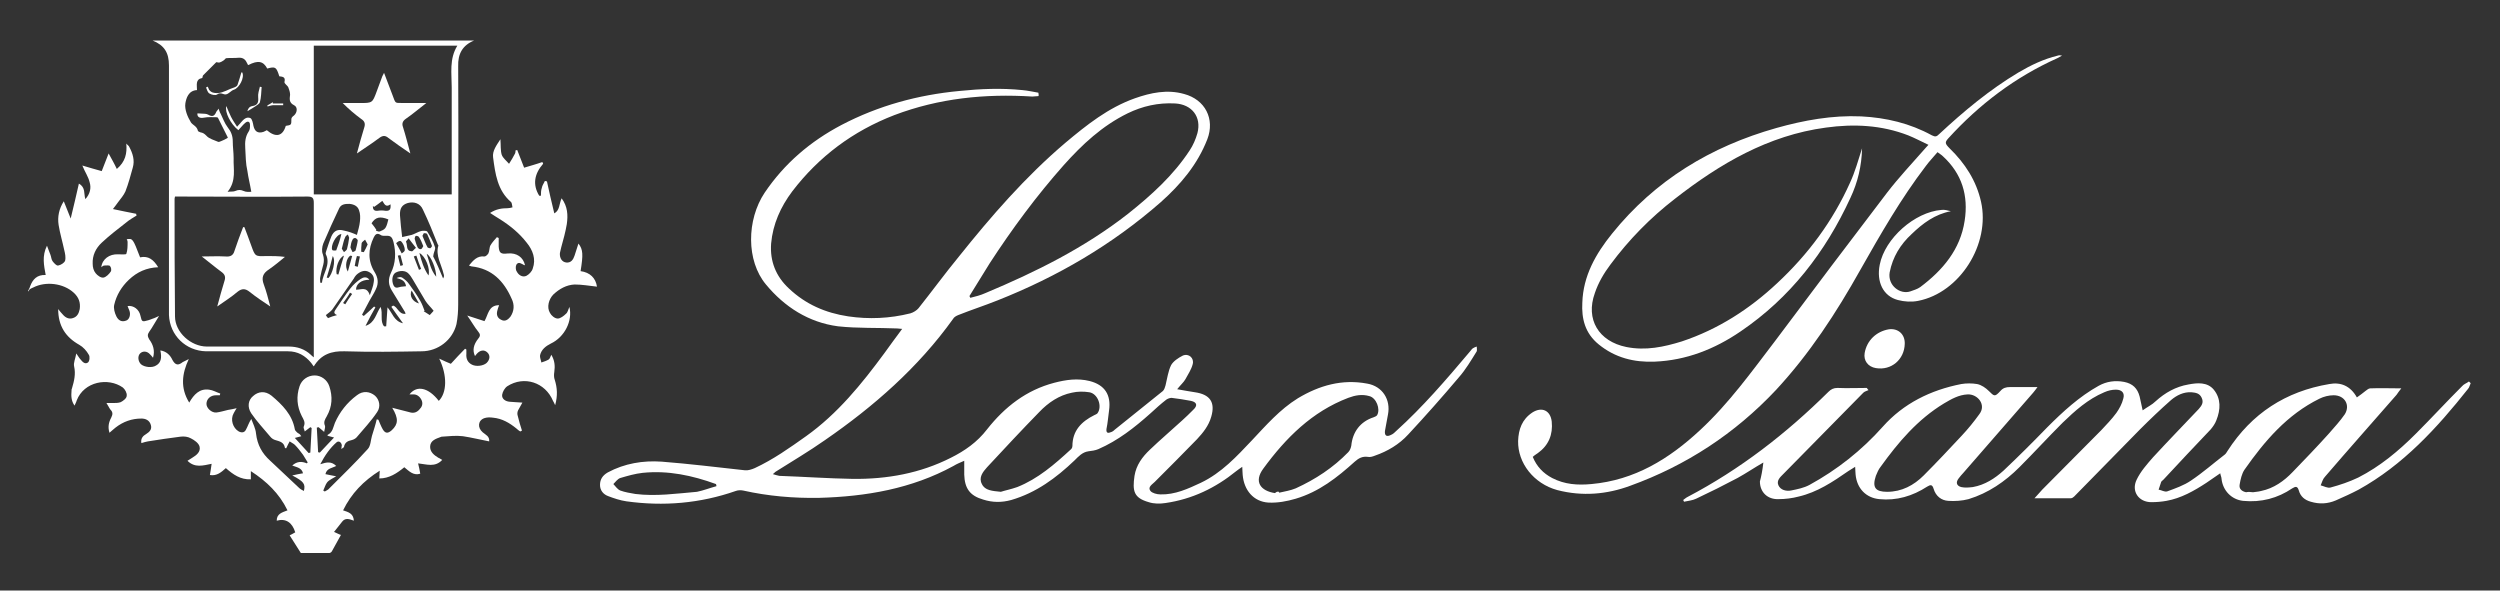
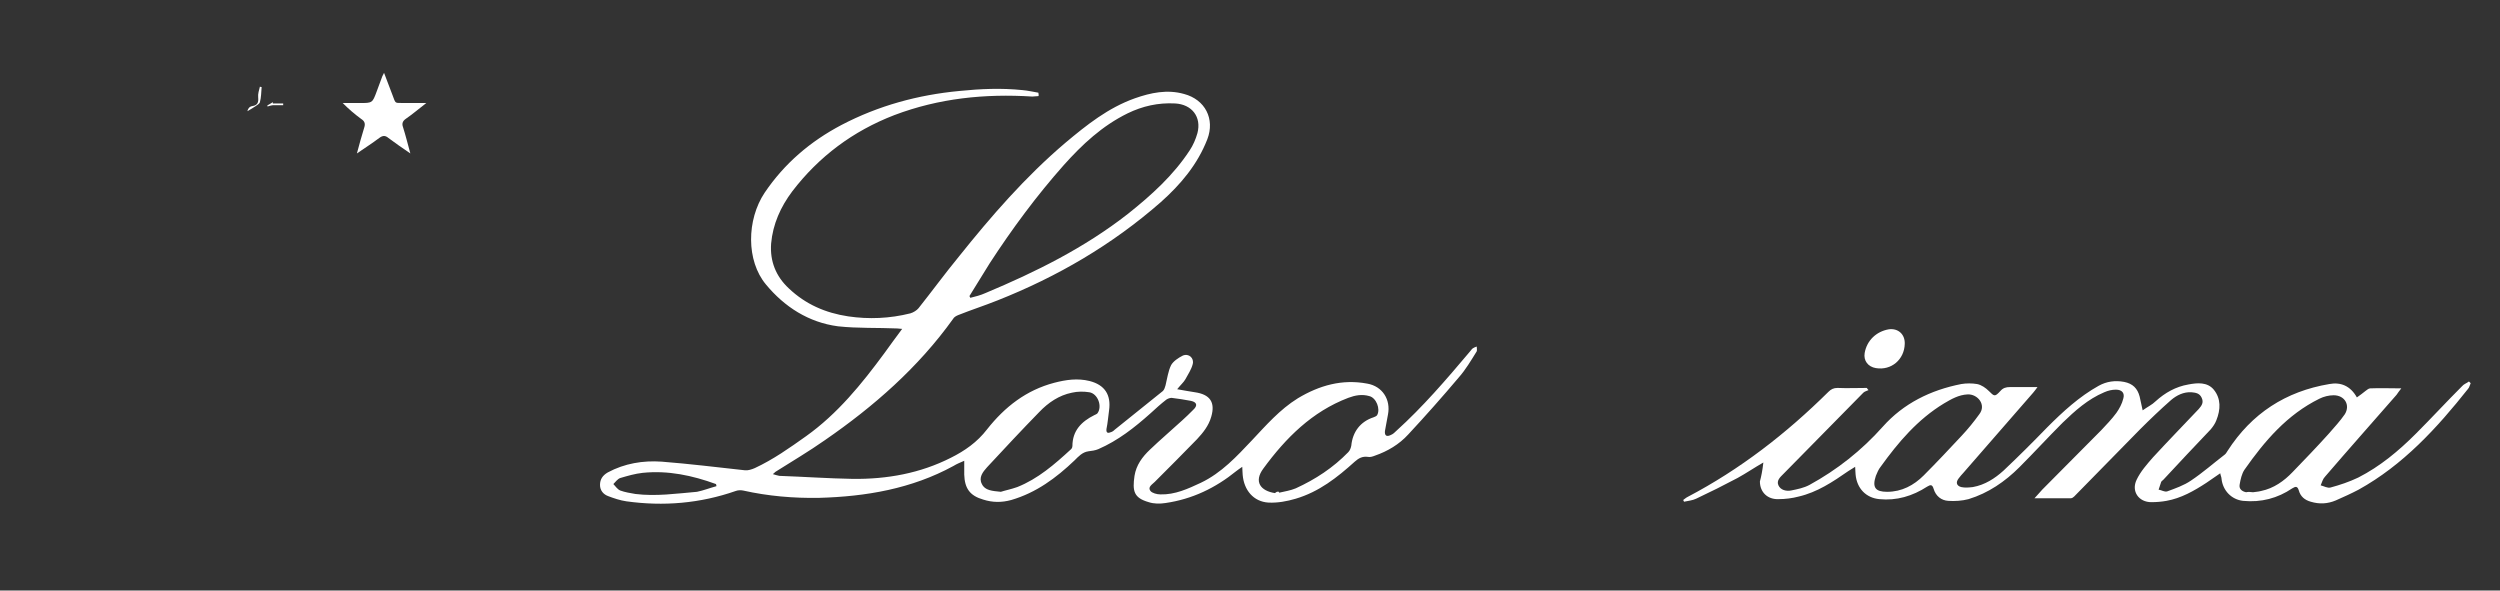
<svg xmlns="http://www.w3.org/2000/svg" version="1.1" id="Layer_1" x="0px" y="0px" viewBox="0 0 580 137" enable-background="new 0 0 580 137" xml:space="preserve">
  <rect x="0" y="0" width="580" height="137" fill="#333333" stroke="none" />
  <g>
-     <path fill="#FFFFFF" d="M6.5,67.5c0.2-0.4,0.4-0.7,0.5-1.1c0.6-1.6,1.6-2.7,3.6-2.6c-0.4-2.2-0.9-4.4,0.3-6.8   c0.3,0.9,0.6,1.5,0.8,2.1c0.2,0.5,0.2,1.1,0.5,1.5c0.3,0.4,0.9,1.1,1.3,1c0.6-0.1,1.4-0.6,1.6-1.1c0.2-0.8,0-1.7-0.2-2.5   c-0.4-1.9-1-3.9-1.3-5.8c-0.3-1.9,0.1-3.8,1.2-5.5c0.5,1.3,1,2.5,1.6,4c0.7-2.9,1.3-5.4,1.9-8.1c1.6,0.9,1.1,2.3,1.5,3.6   c1.1-1.2,1.4-2.6,1-3.9c-0.3-1.3-1.1-2.4-1.7-3.9c1.6,0.5,3.1,0.9,4.5,1.3c0.5-1.3,1-2.6,1.6-4.1c0.7,1.3,1.3,2.3,1.9,3.6   c2-1.7,2.4-3.6,2.2-5.9c0.2,0.3,0.6,0.5,0.7,0.8c0.8,1.5,1.3,3.1,0.8,4.8c-0.5,1.8-1,3.7-1.7,5.5c-0.4,0.9-1.1,1.7-1.7,2.5   c-0.4,0.5-0.7,1-1.2,1.6c2,0.4,3.7,0.8,5.4,1.1c0,0.1,0,0.3,0.1,0.4c-0.8,0.5-1.7,1-2.4,1.6c-1.9,1.5-3.9,3-5.7,4.7   c-1.4,1.3-2.2,3-2.1,4.9c0,0.8,0.2,1.6,0.7,2.2c0.4,0.5,1.2,1.1,1.8,1c0.6-0.1,1.3-0.8,1.7-1.4c0.2-0.3,0.1-1-0.2-1.3   c-0.2-0.2-0.8-0.1-1.3-0.1c-0.2,0-0.5,0.2-0.7,0.4c0.2-1.9,1.9-3.1,3.9-3c0.7,0,1.8,0.1,1.9-0.1c0.3-0.8,0.3-1.8,0.3-2.8   c0-0.2-0.1-0.4-0.2-0.6c1.4-0.2,1.4-0.2,3.1,4.2c1.9-0.4,3.1,0.5,4.2,2.3c-2.7,0.1-4.9,1.1-6.8,2.9c-1.7,1.6-2.9,3.6-3.4,5.8   c-0.2,0.8,0.1,1.9,0.5,2.7c0.4,0.8,1.1,1.4,2.2,1C30,74.2,30.4,73,30,72c-0.1-0.3-0.3-0.6-0.4-1c1.4-0.2,2.7,0.8,3,2.3   c0.3,1.4,0.4,1.4,1.8,1c0.4-0.1,0.8-0.3,1.1-0.4c0.4-0.1,0.7-0.3,1.4-0.6c-0.9,1.4-1.5,2.6-2.3,3.7c-0.4,0.6-0.4,1,0,1.7   c0.9,1.2,1.4,2.6,0.9,4.3c-0.3-0.4-0.5-0.6-0.7-0.8c-0.7-0.8-1.7-0.8-2.3-0.2c-0.6,0.6-0.5,1.8,0.2,2.5c0.8,0.7,2.6,0.9,3.5,0.3   c1.1-0.6,1.4-1.7,1-3.5c1.4,0.2,2.3,1.1,2.8,2.2c0.7,1.3,1.4,1.3,2.4,0.5c0.4-0.2,0.8-0.4,1.4-0.7c-1.6,3.4-2,6.7,0.1,10.1   c1.1-1.9,2.4-3.3,4.6-3c0.9,0.1,1.7,0.6,2.6,0.9c0,0.1-0.1,0.3-0.1,0.4c-0.3,0-0.6,0-0.9,0c-1.3,0-2.2,0.9-2.2,2c0,1,1.2,2.1,2.3,2   c0.9-0.1,1.8-0.4,2.7-0.6c0.6-0.1,1.2-0.2,2-0.4c-0.3,0.5-0.5,0.8-0.7,1.2c-0.8,1.4-0.2,3.4,1.2,4.2c0.8,0.4,1.4,0.2,1.7-0.5   c0.4-0.7,0.6-1.5,1.2-2.4c0.4,1.1,1,2.2,1.1,3.4c0.3,2.6,1.4,4.6,3.3,6.3c2.2,2.1,4.5,4.2,6.7,6.3c0.3,0.3,0.7,0.5,1.1,0.7   c0.4-1.6,0-2.2-2.7-3.6c1-0.2,1.7-0.4,2.5-0.5c-0.3-1.3-1.5-1.4-2.5-1.8c1.1-1,2.2-1,3.4-0.5c0.1-0.1,0.1-0.2,0.2-0.2   c-0.4-0.6-0.7-1.2-1.1-1.8c-0.6-0.8-1.2-1.6-1.9-2.3c-0.3-0.3-0.8-0.5-1.2-0.8c-0.3,0.5-0.5,1-0.8,1.6c0,0-0.2,0-0.3-0.1   c-0.2-1.3-1.2-1.5-2.2-1.8c-0.4-0.1-0.9-0.4-1.2-0.8c-1.5-1.8-3.1-3.5-4.4-5.4c-1-1.5-0.7-3.1,0.4-4c1.2-1.1,2.8-1.3,4.3-0.1   c2.5,2.1,4.8,4.4,5.4,7.8c0,0.2,0.3,0.5,0.5,0.7c0.2,0.2,0.5,0.3,0.7,0.5c0.1,0.1,0.1,0.2,0.3,0.4c-0.4,0.1-0.8,0.2-1.5,0.4   c1.1,1.2,2.2,2.4,3.2,3.5c0.1,0,0.3-0.1,0.4-0.1c0.1-1.9,0.2-3.8,0.3-5.7c-0.1-0.1-0.2-0.1-0.3-0.2c-0.4,0.3-0.8,0.6-1.3,1   c-0.1-0.5-0.4-0.9-0.2-1.2c0.4-1-0.1-1.6-0.5-2.4c-1.1-2.2-1.3-4.5-0.5-6.9c0.5-1.5,1.9-2.5,3.5-2.5c1.5,0,2.9,1,3.4,2.5   c0.8,2.4,0.7,4.7-0.6,7c-0.4,0.7-0.8,1.3-0.4,2.2c0.1,0.3-0.1,0.8-0.2,1.4c-0.6-0.5-0.9-0.8-1.3-1.1c-0.1,0-0.2,0.1-0.4,0.1   c0.1,1.9,0.2,3.8,0.3,5.7c0.1,0,0.2,0.1,0.4,0.1c1-1.1,2.1-2.2,3.3-3.5c-0.7-0.2-1.1-0.3-1.5-0.4c0-0.1,0-0.2,0-0.2   c1.2-0.6,1.3-1.8,1.7-2.8c1.1-2.5,2.8-4.7,5.1-6.4c1.4-1.1,3-0.9,4.2,0.1c1,0.9,1.4,2.5,0.5,3.8c-1.4,2.1-3.2,4-4.8,5.9   c-0.3,0.3-0.7,0.5-1.1,0.6c-0.9,0.2-1.6,0.5-1.8,1.6c0,0.1-0.3,0.2-0.6,0.5c0-0.5,0.1-0.7,0.1-0.9c-0.1-0.7-0.7-1.1-1.2-0.7   c-1.5,1.3-2.7,3-3.8,5.1c1.5-0.5,2.6-0.7,3.7,0.4c-0.9,0.5-2.2,0.5-2.5,1.9c0.8,0.2,1.6,0.3,2.5,0.5c-0.8,0.5-1.6,0.8-2.1,1.4   c-0.4,0.5-0.6,1.3-0.9,1.9c0.1,0.1,0.2,0.2,0.4,0.2c0.3-0.2,0.8-0.4,1-0.7c3-3,6-5.9,8.9-9.1c0.7-0.7,0.7-2.1,1-3.1   c0.4-1.3,0.8-2.5,1.1-3.8c0.1,0,0.2,0,0.4,0.1c0.3,0.7,0.6,1.5,1,2.2c0.6,1,1.2,1,2.1,0.2c1.5-1.4,1.6-2.7,0.1-5.2   c1.5,0.4,2.7,0.7,3.9,1c0.9,0.3,1.7,0.2,2.4-0.6c0.6-0.6,0.9-1.3,0.5-2.2c-0.4-0.8-1.1-1.4-2.1-1.3c-0.2,0-0.4,0-0.7,0   c1.7-2.2,4.4-1.6,6.8,1.5c1.9-1.9,2-5.9,0.1-9.8c1.1,0.5,1.9,0.9,2.7,1.2c1.1-1.2,2.2-2.4,3.3-3.5c0.1,0.1,0.2,0.1,0.3,0.2   c0,0.3,0,0.7,0,1c-0.1,1.1,0.3,2,1.3,2.5c1,0.5,2.6,0.3,3.4-0.4c0.8-0.8,0.9-1.8,0.1-2.5c-0.7-0.6-1.6-0.5-2.4,0.4   c-0.1,0.1-0.2,0.3-0.4,0.5c-0.6-1.3-0.4-2.6,0.8-4.1c0.5-0.6,0.4-1,0-1.5c-0.9-1.1-1.6-2.4-2.6-3.8c1.5,0.5,2.8,0.9,4,1.3   c0.9-1.5,0.9-3.7,3.4-3.7c-0.2,0.5-0.3,0.8-0.4,1.2c-0.3,1,0,1.8,0.9,2.2c0.9,0.5,1.6-0.1,2.1-0.7c0.9-1.3,1-2.8,0.3-4.2   c-1.8-4.1-4.6-7-9.3-7.5c-0.1,0-0.3-0.1-0.6-0.2c1-1.2,1.9-2.3,3.6-2.1c0.3,0,0.7-0.4,0.9-0.7c0.3-0.6,0.2-1.4,0.5-1.9   c0.4-0.7,1-1.3,1.5-1.9c0.1,0.1,0.3,0.2,0.4,0.2c0,0.7,0,1.3,0,2c0.1,1.5,0.5,1.8,2.1,1.6c2.1-0.2,3.6,0.9,4,2.7   c-0.1,0-0.2,0-0.2,0c-0.6-0.3-1.3-0.9-1.8-0.1c-0.2,0.4-0.2,1.2,0.1,1.6c0.4,0.8,1.3,1.4,2.2,1c0.6-0.3,1.3-1,1.5-1.7   c0.8-2.2,0-4.3-1.4-6c-1.7-2.2-3.9-4-6.3-5.5c-0.7-0.4-1.4-0.9-2.2-1.4c1.4-0.9,2.7-1.1,4.1-1.1c0.4,0,0.7-0.1,1.1-0.2   c-0.1-0.4-0.1-0.9-0.3-1.2c-3.2-2.7-3.7-6.6-4.2-10.4c-0.2-1.5,0.8-2.8,1.7-4.2c0.1,1.3,0,2.6,0.3,3.6c0.3,0.8,1.1,1.4,1.7,2.1   c0.5-0.8,1-1.6,1.4-2.4c0.1-0.2,0.1-0.4,0.1-0.7c0.1,0,0.2-0.1,0.4-0.1c0.5,1.4,1.1,2.7,1.6,4.1c1.3-0.4,2.8-0.8,4.2-1.3   c0.1,0.1,0.2,0.2,0.2,0.4c-2,2.3-2.5,4.8-0.9,7.4c0.1,0,0.3,0,0.4,0c0-0.6,0-1.2,0.2-1.8c0.1-0.6,0.5-1.1,0.7-1.6   c0.2,0,0.3,0,0.5,0.1c0.5,2.4,1.1,4.9,1.7,7.4c1.3-0.7,1.1-2.2,1.7-3.5c1.4,1.9,1.5,3.9,1.2,6c-0.3,1.8-0.8,3.6-1.3,5.4   c-0.1,0.4-0.2,0.9-0.3,1.3c-0.1,1.2,0.5,2.1,1.5,2.2c1.1,0.1,1.6-0.7,1.9-1.6c0.3-0.9,0.6-1.8,0.9-2.8c1.1,1.4,1.1,2.6,0.5,6.4   c2.2,0.3,3.5,1.6,3.8,3.6c-1.8-0.2-3.5-0.5-5.2-0.5c-1.9,0.1-3.5,1-4.9,2.3c-1.1,1.1-1.6,3-0.8,4.3c0.3,0.6,1.1,1.3,1.8,1.3   c0.6,0,1.4-0.6,1.9-1.1c0.4-0.3,0.5-0.9,0.8-1.6c0.8,3.2-1.1,7-4.3,8.5c-1.2,0.6-2.2,1.4-2.5,2.7c-0.1,0.5,0.2,1.1,0.3,1.7   c0.6-0.2,1.2-0.4,1.7-0.7c0.3-0.2,0.4-0.7,0.6-1.1c0.8,1.3,0.9,2.6,0.7,4c-0.1,0.6-0.1,1.3,0.1,1.8c0.6,1.9,0.7,3.7,0.1,5.9   c-0.2-0.5-0.4-0.8-0.5-1c-1.8-4.3-6.7-5.9-10.6-3.4c-0.6,0.4-1.1,1.3-1.2,2c-0.1,0.9,0.7,1.5,1.7,1.6c0.9,0.1,1.8,0.1,3,0.2   c-0.3,0.6-0.7,1.2-1,1.8c-0.2,0.4-0.2,0.9-0.1,1.2c0.3,1.2,0.6,2.3,1,3.5c-0.1,0.1-0.3,0.1-0.4,0.2c-0.3-0.2-0.6-0.4-0.9-0.7   c-1.6-1.3-3.3-2.3-5.4-2.5c-0.7-0.1-1.4-0.1-2,0.1c-1.5,0.5-1.7,2.2-0.4,3.3c0.7,0.6,1.6,0.9,1.5,2.1c-2.1-0.4-4.1-0.9-6.1-1.2   c-1.6-0.2-3.2,0-4.8,0.1c-0.1,0-0.2,0-0.4,0.1c-1.1,0.4-2.3,0.8-2.4,2.1c-0.1,1.3,0.9,2.1,1.9,2.7c0.3,0.1,0.5,0.3,0.9,0.5   c-1.7,1.8-3.6,1-5.6,0.8c0.2,0.9,0.4,1.6,0.5,2.4c-1.6,0.5-2.6-0.6-3.7-1.5c-1.7,1.4-3.5,2.6-5.8,2.6c0-0.6,0.1-1,0.1-1.8   c-3.8,2.4-6.6,5.3-8.5,9.2c1.2,0.4,2.4,0.7,2.5,2.4c-0.9-0.3-1.9-0.8-2.7,0.2c-0.6,0.8-1.2,1.5-1.9,2.4c0.7,0.3,1.2,0.6,1.6,0.7   c-0.7,1.3-1.4,2.5-2.1,3.8c-0.1,0.2-0.4,0.4-0.6,0.4c-2.3,0-4.6,0-6.6,0c-0.9-1.4-1.7-2.7-2.6-4.1c0.4-0.2,0.8-0.4,1.3-0.7   c-0.7-2.3-2.2-3.3-4.3-2.7c0-1.6,1.2-1.9,2.5-2.4c-1.9-3.9-4.8-6.7-8.5-9.1c0,0.8,0,1.3,0,1.9c-2.4,0.1-4.1-1.1-5.8-2.6   c-1,0.9-2.1,1.9-3.7,1.6c0.1-0.8,0.3-1.6,0.4-2.6c-2,0.4-3.9,1-5.6-0.7c0.5-0.3,0.8-0.5,1.1-0.7c1-0.6,2-1.4,1.7-2.6   c-0.2-0.8-1.2-1.5-2-1.9c-0.7-0.4-1.6-0.5-2.4-0.4c-2.5,0.3-5,0.7-7.6,1.1c-0.5,0.1-0.9,0.2-1.5,0.4c-0.2-1.1,0.4-1.7,1.1-2.1   c0.8-0.5,1.4-1.1,1.1-2.1c-0.3-1.1-1.2-1.5-2.2-1.5c-2.2,0-4.2,0.7-6,2.1c-0.4,0.3-0.8,0.7-1.4,1.2c-0.4-1.3-0.2-2.4,0.4-3.5   c0.4-0.8,0.4-1.3-0.2-1.9c-0.3-0.4-0.5-0.9-0.9-1.5c0.6,0,1,0,1.4,0c0.6,0,1.4,0,1.9-0.2c0.6-0.3,1.4-0.9,1.4-1.5   c0.1-0.6-0.4-1.5-0.9-1.9c-3.4-2.4-9-1.4-10.7,3c-0.1,0.4-0.3,0.7-0.5,1.2c-0.8-1.1-0.8-2.3-0.7-3.5c0-0.2,0-0.3,0.1-0.5   c0.5-1.7,0.9-3.3,0.5-5.1c-0.2-0.8,0.3-1.8,0.5-3c0.5,0.7,0.7,1.1,1,1.4c0.4,0.5,1,1.2,1.7,0.7c0.4-0.3,0.5-1.4,0.2-1.8   c-0.5-0.9-1.3-1.8-2.2-2.3c-3.2-1.8-4.9-4.4-4.9-8.3c0.4,0.5,0.7,0.9,1.1,1.3c0.6,0.7,1.4,1.1,2.3,0.8c1-0.3,1.4-1.1,1.6-2.1   c0.2-1.5-0.2-2.7-1.4-3.8c-2.4-2.2-6.5-2.7-9.4-1.2c-0.2,0.1-0.5,0.2-0.8,0.4C6.5,67.8,6.5,67.6,6.5,67.5z" />
-     <path fill="#FFFFFF" d="M110,9.4c-2.7,1.1-3.8,3.1-3.7,6c0.1,18.4,0,36.8,0,55.2c0,1.5-0.1,3.1-0.4,4.6c-0.9,3.7-4.3,6.3-8.1,6.3   c-5.9,0.1-11.8,0.2-17.8,0c-3.1-0.1-5.5,0.7-7.2,3.5c-0.3-0.3-0.4-0.6-0.6-0.8c-1.4-1.7-3.1-2.7-5.4-2.7c-6.3,0-12.6,0-19,0   c-4.7-0.1-8.4-3.7-8.6-8.4c0-0.7,0-1.4,0-2c0-18.6,0-37.3,0-55.9c0-3-1.1-4.7-3.8-5.8C60.2,9.4,85.1,9.4,110,9.4z M40.6,45.6   c-0.1,0.4-0.1,0.5-0.1,0.7c0,9,0,18.1,0.1,27.1c0,3.7,3.7,7,7.4,7c6.3,0,12.6,0,19,0c2,0,3.7,0.6,5.1,1.9c0.2,0.2,0.3,0.3,0.7,0.6   c0-0.6,0-1.1,0-1.5c0-11.4,0-22.9,0-34.3c0-1.2-0.3-1.5-1.5-1.5c-9.8,0.1-19.5,0-29.3,0C41.6,45.6,41.2,45.6,40.6,45.6z M72.8,45.1   c10.7,0,21.3,0,32,0c0-0.6,0-1,0-1.5c0-7.8,0-15.5,0-23.3c0-3.3-0.6-6.6,1.3-9.7c-11.2,0-22.2,0-33.3,0   C72.8,22.2,72.8,33.6,72.8,45.1z M66.3,29.2c1.3-0.2,1.3-0.2,1.3-1.6c0-0.3,0.3-0.6,0.6-0.8c0.8-0.7,0.9-2,0-2.4   c-1.2-0.6-1-1.5-0.9-2.4c0-0.6-0.2-1.2-0.4-1.7c-0.2-0.5-1-0.9-0.9-1.3c0.3-1.2-0.5-1.2-1.2-1.3c-0.7-2.2-0.9-2.3-2.8-1.8   c-0.9-1.7-2.1-2-4.4-0.8c-0.1-0.1-0.2-0.2-0.2-0.3c-0.4-0.9-0.9-1.5-2.1-1.4c-0.9,0.1-1.9,0-2.8,0.1c-0.2,0-0.4,0.4-0.6,0.5   c-0.3,0.2-0.6,0.4-1,0.5c-0.3,0.1-0.7-0.2-0.8,0c-1,1-2,2-3,3c-0.1,0.1-0.1,0.6-0.2,0.6c-1.6,0.3-1.2,1.6-1.2,2.8   c-2,0.1-2.5,1.9-2.7,3.1c-0.2,1.4,0.5,3.1,1.3,4.4c0.4,0.6,1.4,0.9,1.6,1.9c0,0.2,0.4,0.3,0.6,0.4c0.6,0.1,0.9,0.3,1.4,0.8   c0.6,0.7,1.8,1,2.7,1.4c0.2,0.1,0.5-0.1,0.8-0.2c0.5-0.2,0.9-0.4,1.4-0.7c0,0,0.1-0.2,0-0.2c-0.7-1.5-1.5-2.9-2.2-4.4   c0-0.1-0.2-0.2-0.3-0.2c-1,0-2-0.1-3,0.1c-1,0.2-1.6-0.2-1.5-1c0.6,0,1.2,0.1,1.8,0.1c0.2,0,0.5,0.1,0.7,0.2c1,0.6,1.5,0.3,1.9-0.7   c0.1-0.2,0.3-0.3,0.5-0.7c0.2,0.5,0.3,0.9,0.5,1.2c0.5,1,0.9,2.2,1.6,3.1c0.8,1,1.2,2,1.2,3.3c0,1.3,0.2,2.6,0.2,3.9   c-0.1,2.5,0.7,5.2-1.4,7.8c0.8-0.1,1.4,0,1.8-0.2c0.7-0.3,1.2-0.3,1.9,0c0.6,0.3,1.3,0.2,1.8,0.2c-0.3-1.8-0.7-3.3-0.9-4.8   C57,38,57,36.2,56.9,34.4c-0.1-1.4,0-2.7,0.8-3.9c0.3-0.4,0.3-1,0.3-1.5c0-0.8-0.5-1-1.1-0.5c-0.6,0.5-1.1,1.2-1.6,1.7   c-1.8-1.4-3.2-4.2-2.8-5.6c0.4,0.9,0.7,1.7,1.1,2.5c0.4,0.8,0.9,1.5,1.4,2.3c0.4-0.5,0.7-0.7,0.9-1c0.6-0.7,1.3-1.4,2.2-1   c0.4,0.2,0.6,1.2,0.7,1.8c0.3,1.3,1,1.8,2.3,1.4c0.3-0.1,0.6-0.3,0.8-0.4C64,32,65.6,31.6,66.3,29.2z M90.8,71.2   c0.1-0.1,0.2-0.2,0.4-0.3c1.1,0.3,1.3,2.1,2.9,1.9c-0.1-0.2-0.1-0.4-0.2-0.5c-1-1.6-2-3.3-3-4.9c-0.8-1.3-0.9-2.6-0.2-4.1   c1.1-2.2,1.2-4.7,0.6-7.1c-0.2-0.7-0.4-1.5-1.4-1.5c-0.6,0-1.2,0.1-1.6-0.2c-0.9-0.6-1.3,0-1.6,0.6c-1.3,2.7-1.4,5.4,0.2,8   c0.8,1.3,1,2.6,0.3,4c-0.4,0.9-1,1.8-1.5,2.7c-0.6,1.1-1.1,2.1-1.7,3.2c0.1,0.1,0.2,0.2,0.4,0.3c0.8-0.7,1.6-1.4,2.4-2.2   c0.1,0.1,0.2,0.2,0.3,0.2c-0.8,1.4-1.5,2.7-2.3,4.3c2.2-0.7,2.4-2.8,3.5-4.4c0.6,1.6-0.2,3.3,0.8,4.5c0.2,0,0.4,0,0.5,0   c0.1-1.4,0.2-2.8,0.3-4.4c1.2,1.4,1.5,3.2,3.6,3.7C92.5,73.6,91.6,72.4,90.8,71.2z M102.8,64.6c0.2-0.4,0.2-0.4,0.2-0.5   c0-0.2,0-0.4-0.1-0.6c-0.5-2.2-1.9-4.2-1.2-6.5c0-0.1,0-0.2-0.1-0.2c-1.1-2.8-2.2-5.5-3.5-8.2c-0.6-1.4-2-1.9-3.5-1.5   c-1.3,0.4-1.9,1.2-1.8,2.9c0.1,1.6,0.3,3.3,0.5,5c0.7-0.2,1.5-0.3,2.2-0.5c0.7-0.2,1.4-0.7,2.2-0.9c0.4-0.1,1.2-0.1,1.4,0.1   c0.7,1.1,1.4,2.3,1.8,3.6c0.2,0.4-0.2,1.1-0.3,1.6c0,0.2-0.1,0.4-0.1,0.6C101.3,61,102,62.7,102.8,64.6z M82.8,54.5   c0.3-1.1,0.6-2.1,0.7-3.1c0.1-0.9,0.1-1.8-0.2-2.6c-0.3-1-1.2-1.4-2.2-1.5c-0.9,0-1.9,0-2.4,1c-1.3,2.7-2.5,5.4-3.7,8.2   c-0.3,0.8-0.4,1.8-0.1,2.5c0.3,0.9,0.3,1.6,0.1,2.4c-0.3,1-0.5,1.9-0.7,2.9c-0.1,0.4,0,0.9,0,1.3c0.1,0,0.3,0,0.4,0   c0.2-2.2,2.1-4.2,0.9-6.6c-0.1-0.1,0-0.3,0-0.5c0.4-1.2,0.8-2.5,1.3-3.7c0.6-1.3,1.5-1.7,2.9-1.3C80.9,53.7,81.9,54.1,82.8,54.5z    M78.2,73.1c-1-0.4-0.6-0.9-0.2-1.5c1.1-1.6,2.1-3.2,3.3-4.7c0.7-0.9,1.5-1.6,2.4-2.2c0.6-0.4,1.4-0.6,2,0.2c-1.9,0-3.1,1-3.1,2.3   c1.1,0.1,2.5-0.9,3.2,1.3c0.4-1.2,0.8-2.1,0.9-3c0.2-1-0.1-1.9-1.1-2.4c-0.9-0.5-1.8-0.2-2.6,0.4c-0.4,0.3-0.7,0.7-0.9,1.1   c-1.7,2.4-3.3,4.8-5,7.2c-0.4,0.5-0.9,0.8-1.5,1.3c0.1,0.2,0.3,0.5,0.5,0.7C76.8,73.5,77.4,73.3,78.2,73.1z M100.6,72.1   c-0.7-0.9-1.4-1.5-1.9-2.3c-1-1.6-1.9-3.3-2.9-4.9c-0.3-0.5-0.6-1-1-1.4c-0.7-0.8-2.1-0.8-3.1-0.2c-0.7,0.5-0.9,1.8-0.4,2.9   c0.5,1,1.3,0.3,2,0.3c0.3,0,0.6-0.1,0.9-0.1c-0.2-1.3-1.1-1.6-2.2-1.9c0.5-0.2,1-0.3,1.3-0.1c0.6,0.4,1.2,0.9,1.6,1.5   c0.9,1.2,1.8,2.5,2.6,3.9c0.4,0.7,0.7,1.5,1,2.3c-0.1,0-0.1,0.1-0.2,0.1c0.5,0.3,0.9,0.6,1.4,0.9C100.2,72.6,100.4,72.3,100.6,72.1   z M87.3,53.3c0,0.1-0.1,0.2-0.1,0.2c0.3,0.1,0.7,0.3,0.9,0.2c0.5-0.2,1-0.4,1.3-0.8c0.4-0.6,0.5-1.3,0.7-2c-2-0.8-3-0.5-3.9,0.9   C86.6,52.3,87,52.8,87.3,53.3z M86.8,48c-0.1-0.1-0.2-0.1-0.3-0.2c0,0.7,0.2,1.2,1.1,1.1c0.6-0.1,1.2-0.1,1.8,0   c1.1,0.1,1.3-0.4,1.2-1.5c-1.2,0.9-1.5-0.3-1.9-0.8C87.9,47.2,87.4,47.6,86.8,48z M79.2,54.3c-1.3,0.1-2.6,2.9-2.1,3.7   c0.1,0.2,0.8,0.1,0.9,0.1C78.5,56.8,78.9,55.6,79.2,54.3z M97.3,58.7c0.5,1.9,1,3.6,2.1,5.2C99.9,62.4,98.7,59.4,97.3,58.7z    M96.5,57.5c-0.6-0.8-1.2-1.5-1.7-2.2c-0.2,0.3-0.7,0.7-0.6,0.8c0.4,0.8-0.1,2.1,1.3,2.2C95.7,58.4,96,57.9,96.5,57.5z M98,54.7   c0.4,0.9,0.7,1.8,1.2,2.7c0.1,0.1,0.5,0.2,0.6,0.2c0.2-0.1,0.5-0.5,0.4-0.6c-0.3-0.9-0.7-1.8-1.1-2.7c-0.1-0.2-0.5-0.2-0.7-0.2   C98.2,54.1,98.2,54.5,98,54.7z M75.8,64.4c0.1,0,0.3,0.1,0.4,0.1c0.9-0.9,1.8-4,1-5.1C76.8,61.1,76.3,62.8,75.8,64.4z M99,58.9   c0.6,1.7,0.8,3.6,2.2,5.3C101.2,62.4,100,59.4,99,58.9z M79.3,57.7c0.1,0.2,0.3,0.5,0.5,0.8c0.2-0.2,0.6-0.4,0.7-0.7   c0.2-0.8,0.4-1.7,0.5-2.6c0-0.2-0.2-0.5-0.3-0.8c-0.2,0.2-0.5,0.3-0.6,0.6C79.7,55.8,79.6,56.7,79.3,57.7z M81.3,57.4   c0.1,0.3,0.3,0.7,0.5,1.1c0.2-0.1,0.6-0.2,0.7-0.4c0.2-0.8,0.4-1.5,0.5-2.3c0-0.2-0.3-0.5-0.6-0.6c-0.2,0-0.6,0.2-0.6,0.4   C81.5,56.1,81.4,56.7,81.3,57.4z M78.1,63.6c0.1,0,0.3,0.1,0.4,0.1c0.4-1.4,0.8-2.8,1.3-4.4C78.6,59.8,77.8,62.1,78.1,63.6z    M91.9,56.4c0.5,0.9,0.9,1.6,1.3,2.4c0.3-0.2,0.7-0.5,0.7-0.7c0.1-0.8-0.7-2.3-1.1-2.2C92.5,55.9,92.3,56.1,91.9,56.4z M98.2,57.1   c-0.3-0.8-0.6-1.5-1-2.1c-0.1-0.2-0.5-0.3-0.7-0.3c-0.2,0.1-0.3,0.5-0.3,0.7c0.2,0.7,0.4,1.4,0.7,2c0.1,0.2,0.5,0.5,0.7,0.4   C97.9,57.8,98,57.4,98.2,57.1z M85.3,56.7c-0.2-0.4-0.4-0.7-0.6-1.1c-0.3,0.3-0.7,0.5-0.8,0.8c-0.1,0.7-0.1,1.4-0.1,2   c0,0,0.6,0.1,0.6,0.1C84.7,58,85,57.4,85.3,56.7z M81.7,59.4c-0.1,0-0.3-0.1-0.4-0.1c-0.9,0.5-1.4,2.5-0.6,3.7   C81,61.8,81.4,60.6,81.7,59.4z M95.5,67.4c-0.6,1.2,0.2,2.6,1.7,3C96.5,69.2,96,68.3,95.5,67.4z M97.2,62.6   c0.2-0.1,0.3-0.1,0.5-0.2c-0.4-1-0.8-2.1-1.1-3.1c-0.2,0.1-0.4,0.1-0.6,0.2C96.4,60.5,96.8,61.6,97.2,62.6z M82.3,61.7   c0.2,0.1,0.5,0.1,0.7,0.2c0.2-0.8,0.3-1.6,0.5-2.4c-0.2,0-0.4-0.1-0.7-0.1C82.6,60.1,82.4,60.9,82.3,61.7z M79.6,70.3   c0.2,0.1,0.3,0.2,0.5,0.3c0.5-0.8,1-1.6,1.6-2.4c-0.2-0.1-0.3-0.2-0.5-0.3C80.7,68.8,80.1,69.6,79.6,70.3z M92.9,61.7   c0.2-0.1,0.4-0.1,0.6-0.2c-0.2-0.8-0.4-1.5-0.6-2.3c-0.2,0-0.4,0.1-0.6,0.1C92.5,60.2,92.7,60.9,92.9,61.7z" />
    <path fill="#FFFFFF" d="M240.9,22.3c-0.5,0-1,0.1-1.4,0.1c-11-0.7-21.7,0.4-32,4.3c-9.6,3.7-17.5,9.6-23.7,17.7   c-2.7,3.6-4.5,7.6-4.9,12.1c-0.3,4.1,1.1,7.6,4.1,10.4c3.9,3.7,8.5,5.7,13.8,6.5c4.8,0.7,9.6,0.5,14.4-0.7c0.7-0.2,1.5-0.7,1.9-1.2   c3.1-3.9,6.1-8,9.3-11.9c7.6-9.5,15.5-18.6,24.8-26.5c4.9-4.1,9.9-8.1,16.1-10.3c3.7-1.3,7.5-2.1,11.4-1c4.9,1.3,7.2,5.8,5.4,10.5   c-2.3,5.9-6.2,10.5-10.8,14.6c-11.3,9.9-24,17.3-37.9,22.8c-3,1.2-6.1,2.2-9.1,3.4c-0.5,0.2-1,0.5-1.2,0.9   c-8.1,11.3-18.4,20.3-29.7,28.1c-3.7,2.6-7.6,4.9-11.4,7.3c-0.2,0.1-0.3,0.3-0.7,0.6c0.6,0.2,1.1,0.3,1.5,0.4   c5.7,0.2,11.3,0.6,17,0.7c8,0.1,15.7-1.3,22.8-4.9c3.2-1.6,6.1-3.6,8.4-6.6c4.1-5.2,9.1-9.1,15.6-10.8c2.7-0.7,5.4-1.1,8.2-0.4   c3.5,0.9,5,3.2,4.5,6.8c-0.2,1.4-0.3,2.9-0.6,4.3c-0.1,0.8,0.2,1.1,0.9,0.8c0.4-0.1,0.7-0.3,1-0.6c3.7-3,7.5-6,11.2-9   c0.3-0.3,0.5-0.9,0.6-1.3c0.4-1.6,0.6-3.3,1.3-4.7c0.5-0.9,1.7-1.7,2.7-2.2c1.4-0.6,2.7,0.6,2.3,2c-0.3,1.2-1.1,2.4-1.7,3.5   c-0.4,0.7-1.1,1.3-1.9,2.3c1.6,0.3,2.9,0.5,4.1,0.7c3.5,0.5,4.8,2.3,3.8,5.7c-0.6,2.1-1.9,3.7-3.3,5.2c-3.2,3.3-6.5,6.6-9.8,9.9   c-0.6,0.6-1.7,1.2-1,2.1c0.4,0.5,1.5,0.8,2.3,0.8c3.4,0.1,6.4-1.3,9.4-2.7c4.8-2.3,8.3-6.1,11.8-9.8c3.3-3.5,6.5-7.2,10.7-9.8   c5-3,10.3-4.5,16.1-3.4c3.5,0.6,5.5,3.7,4.8,7.2c-0.2,1.3-0.5,2.5-0.7,3.8c-0.1,1.1,0.4,1.4,1.4,0.9c0.5-0.2,0.9-0.6,1.2-0.9   c6.2-5.6,11.6-11.9,17-18.3c0.3-0.3,0.5-0.7,0.8-0.9c0.3-0.2,0.6-0.3,0.9-0.4c0,0.4,0.1,0.8,0,1.1c-1.3,2.1-2.6,4.3-4.2,6.1   c-3.8,4.5-7.7,8.9-11.7,13.2c-2.1,2.3-4.8,3.9-7.7,4.9c-0.5,0.2-1.1,0.4-1.6,0.3c-1.3-0.2-2.2,0.3-3.1,1.1c-4.1,3.7-8.3,7-13.7,8.6   c-2,0.6-4.2,1-6.3,0.9c-3.5-0.2-5.7-2.9-6-6.4c0-0.5-0.1-1.1-0.1-1.9c-0.6,0.4-1,0.7-1.4,1c-4.8,3.9-10.2,6.5-16.4,7.4   c-1.3,0.2-2.7,0.2-3.9-0.2c-3.5-1-3.8-2.6-3.3-6.1c0.4-2.5,1.8-4.4,3.6-6.1c2.4-2.3,5-4.5,7.5-6.8c0.9-0.8,1.7-1.6,2.5-2.4   c1.1-1,0.9-1.8-0.5-2.1c-1.5-0.3-3-0.5-4.5-0.7c-0.4,0-0.9,0.2-1.2,0.4c-1.3,1-2.5,2.1-3.7,3.2c-3.7,3.3-7.5,6.3-12.1,8.3   c-0.7,0.3-1.5,0.4-2.3,0.5c-1.4,0.2-2.3,1.2-3.2,2.1c-4.3,4.1-8.9,7.5-14.7,9.2c-2.2,0.6-4.3,0.6-6.5-0.1c-3.1-0.9-4.3-2.6-4.4-5.8   c0-1,0-2,0-3.2c-0.9,0.4-1.7,0.7-2.5,1.2c-9.7,5.3-20.3,7.1-31.2,7.4c-5.9,0.1-11.8-0.4-17.6-1.7c-0.5-0.1-1.2-0.1-1.7,0.1   c-8.3,2.9-16.8,3.6-25.4,2.4c-1.4-0.2-2.9-0.7-4.2-1.2c-1.1-0.4-1.9-1.3-1.9-2.6c0-1.3,0.6-2.2,1.8-2.9c3.9-2.1,8.2-2.8,12.5-2.5   c6.4,0.5,12.9,1.3,19.3,2c0.7,0.1,1.6-0.2,2.3-0.5c4.3-2,8.1-4.7,11.9-7.4c7.3-5.2,12.9-12.1,18.2-19.3c1.3-1.8,2.6-3.6,4.1-5.6   c-0.5,0-0.8-0.1-1.1-0.1c-4.6-0.2-9.2,0-13.8-0.5c-6.8-0.9-12.4-4.5-16.7-9.7c-4.6-5.5-4.5-15-0.3-21.3   c4.6-6.8,10.6-11.9,17.8-15.7c8.6-4.5,17.8-7,27.4-7.9c4.9-0.5,9.7-0.7,14.6-0.2c1.2,0.1,2.5,0.4,3.7,0.6   C241,22,241,22.2,240.9,22.3z M224.9,68.7c0.1,0.1,0.2,0.3,0.2,0.4c1.2-0.3,2.4-0.6,3.5-1.1c11.7-4.9,23-10.5,33.1-18.4   c5.4-4.3,10.5-8.9,14.3-14.7c0.8-1.2,1.4-2.6,1.8-4c1-3.8-1.3-6.7-5.2-6.9c-3.9-0.2-7.5,0.6-11,2.3c-5.9,2.9-10.5,7.2-14.8,12   c-6.3,7.1-12,14.8-17.2,22.8C228,63.6,226.5,66.2,224.9,68.7z M296.7,114.1c0,0.1,0,0.1,0.1,0.2c1.3-0.3,2.6-0.5,3.8-1   c4.6-2.1,8.7-4.8,12.2-8.4c0.4-0.4,0.6-1,0.7-1.5c0.3-3.2,2.1-5.6,5.2-6.6c0.3-0.1,0.7-0.3,0.8-0.5c0.8-1.4-0.2-4-1.8-4.4   c-1.7-0.5-3.3-0.2-4.9,0.4c-8.4,3.2-14.5,9.3-19.7,16.4c-2.3,3.1-0.6,5.2,2.7,5.7C296.1,114.1,296.4,114,296.7,114.1z M232.2,114.1   c0.9-0.3,2.4-0.6,3.8-1.1c4.8-1.9,8.7-5.3,12.5-8.8c0.2-0.2,0.3-0.5,0.3-0.7c0-3.6,2.1-5.7,5.1-7.2c0.2-0.1,0.5-0.2,0.7-0.4   c1.2-1.6,0.1-4.6-1.9-4.9c-1.3-0.2-2.7-0.2-4,0.1c-3,0.6-5.5,2.3-7.6,4.5c-4.1,4.2-8.1,8.5-12.1,12.8c-1,1.1-2,2.4-1.2,3.9   C228.5,113.8,230.2,113.9,232.2,114.1z M166.2,112.8c0-0.2,0-0.3-0.1-0.5c-5.5-2-11.1-3.2-17-2.6c-1.8,0.2-3.5,0.7-5.2,1.2   c-0.6,0.2-1.1,0.9-1.6,1.4c0.5,0.5,0.9,1.2,1.6,1.5c1.1,0.4,2.3,0.6,3.5,0.8c4.8,0.6,9.6-0.1,14.3-0.5   C163.2,113.8,164.7,113.2,166.2,112.8z" />
    <path fill="#FFFFFF" d="M409.1,107.3c-2.1,1.2-4,2.5-6,3.6c-3.2,1.7-6.4,3.3-9.6,4.8c-0.8,0.4-1.9,0.5-2.8,0.7   c-0.1-0.1-0.1-0.3-0.2-0.4c0.3-0.2,0.6-0.5,1-0.7c12.2-6.4,22.9-14.7,32.7-24.4c0.6-0.6,1.2-0.9,2.1-0.9c2.3,0.1,4.5,0,6.8,0   c0.1,0.2,0.3,0.4,0.4,0.5c-0.4,0.2-0.9,0.3-1.2,0.6c-6.2,6.3-12.4,12.6-18.6,18.9c-0.7,0.7-1.6,1.5-1.1,2.6   c0.5,1.1,1.8,1.4,2.9,1.2c1.5-0.3,3-0.6,4.3-1.3c6.4-3.5,12.1-8,17-13.5c4.8-5.4,11.1-8.5,18.2-9.9c1.2-0.2,2.5-0.2,3.7,0   c1,0.2,2,0.9,2.7,1.6c1.3,1.3,1.4,1.4,2.7,0c0.6-0.7,1.3-0.9,2.2-0.9c2,0,4.1,0,6.4,0c-0.4,0.6-0.7,0.9-1,1.3   c-5.4,6.2-10.8,12.4-16.2,18.6c-0.4,0.4-0.7,0.8-1.1,1.3c-0.7,0.9-0.5,1.7,0.6,2c0.9,0.2,1.8,0.1,2.7,0c2.8-0.5,5.1-2,7.1-3.8   c3.5-3.3,6.9-6.7,10.2-10.1c3.6-3.6,7.4-7.1,11.9-9.6c1.8-1,3.8-1.3,5.9-0.9c2,0.4,3.1,1.5,3.6,3.4c0.2,0.9,0.4,1.9,0.7,3.2   c1.1-0.8,2.2-1.3,3-2.1c2.2-2,4.7-3.4,7.6-3.9c2.1-0.4,4.4-0.6,5.9,1.2c1.7,2.1,1.6,4.6,0.6,7.1c-0.3,0.8-0.8,1.5-1.3,2.1   c-3.7,3.9-7.4,7.8-11,11.7c-0.2,0.2-0.4,0.3-0.5,0.5c-0.2,0.6-0.4,1.2-0.6,1.8c0.7,0.1,1.4,0.6,2,0.4c1.9-0.7,3.9-1.4,5.5-2.5   c2.7-1.8,5.2-4,7.8-6c0.3-0.2,0.5-0.6,0.7-0.9c5.6-8.7,13.5-13.8,23.6-15.5c2.6-0.5,4.9,0.4,6.4,3.1c0.7-0.5,1.4-1,2-1.5   c0.3-0.2,0.7-0.6,1.1-0.6c2.3-0.1,4.6,0,7.2,0c-0.5,0.6-0.8,1.1-1.1,1.5c-5.5,6.3-11.1,12.6-16.6,19c-0.5,0.5-0.7,1.3-1,2   c0.8,0.2,1.6,0.7,2.3,0.5c2.2-0.6,4.3-1.3,6.4-2.3c5.1-2.6,9.4-6.2,13.4-10.2c3.6-3.6,7.1-7.4,10.7-11c0.4-0.5,1.1-0.7,1.6-1.1   c0.1,0.1,0.2,0.2,0.4,0.4c-0.2,0.4-0.3,1-0.6,1.3c-7.2,9.1-15.1,17.7-25.4,23.4c-1.7,0.9-3.5,1.7-5.3,2.5c-1.9,0.8-3.8,0.9-5.8,0.3   c-1.4-0.4-2.4-1.2-2.8-2.7c-0.3-0.9-0.7-0.9-1.5-0.4c-3.4,2.3-7.2,3.3-11.4,2.9c-2.7-0.3-4.7-2.4-5-5.1c0-0.4-0.2-0.7-0.3-1.3   c-1.2,0.8-2.2,1.5-3.2,2.2c-2.9,1.9-5.9,3.6-9.3,4.2c-1.1,0.2-2.3,0.3-3.5,0.3c-2.9,0-4.7-2.5-3.4-5.2c0.9-1.9,2.4-3.6,3.8-5.2   c3.5-3.8,7.1-7.5,10.6-11.2c0.7-0.8,1.2-1.5,0.7-2.6c-0.5-1.1-1.4-1.2-2.4-1.3c-1.8-0.1-3.4,0.7-4.7,1.8c-2.5,2.2-4.9,4.5-7.2,6.8   c-5.1,5.2-10.2,10.4-15.3,15.6c-0.2,0.2-0.5,0.4-0.8,0.4c-2.7,0-5.4,0-8.4,0c0.7-0.8,1.3-1.4,1.8-2c4.6-4.6,9.1-9.2,13.7-13.8   c1.2-1.3,2.4-2.5,3.5-4c0.7-1,1.3-2.1,1.6-3.3c0.4-1.3-0.3-2.1-1.7-2.1c-0.9,0-1.8,0.2-2.7,0.6c-3.8,1.6-6.8,4.3-9.7,7.1   c-3.4,3.4-6.6,6.9-10,10.3c-3.3,3.3-7.2,6-11.8,7.4c-1.5,0.4-3.2,0.5-4.7,0.4c-1.6-0.1-2.9-1.1-3.4-2.8c-0.3-1-0.7-1-1.5-0.5   c-3.4,2.2-7.1,3.3-11.1,2.9c-3.1-0.3-5.2-2.5-5.5-5.7c0-0.5-0.1-1-0.1-1.8c-0.6,0.4-1.1,0.7-1.6,1c-3.6,2.5-7.2,4.9-11.5,5.9   c-1.5,0.4-3.1,0.6-4.7,0.6c-2.5,0.1-4.3-1.6-4.3-4.1C408.6,110.6,408.9,109.1,409.1,107.3z M437.8,114.1c3.4,0,6.2-1.5,8.5-3.8   c3-3,5.9-6.1,8.8-9.2c1.5-1.6,2.8-3.2,4.1-5c1.7-2.2-0.4-4.7-2.7-4.6c-2.1,0.1-3.8,1.1-5.5,2.1c-6.1,3.7-10.6,9-14.7,14.7   c-0.5,0.6-0.8,1.4-1.1,2.1C434.3,113.1,435.1,114.1,437.8,114.1z M522.7,114.2c0.5-0.1,1.2-0.1,1.9-0.3c2.9-0.6,5.3-2.3,7.3-4.4   c2.8-2.9,5.6-5.8,8.3-8.8c1.3-1.5,2.7-3,3.8-4.6c1.3-2.1,0-4.4-2.6-4.4c-1.1,0-2.3,0.3-3.3,0.8c-7.5,3.7-12.7,9.8-17.4,16.5   c-0.6,0.9-0.9,2.2-1.1,3.4c-0.2,1,0.5,1.6,1.5,1.8C521.5,114.1,522,114.1,522.7,114.2z" />
-     <path fill="#FFFFFF" d="M432,34.4c-0.1,4.1-1,7.9-2.7,11.5c-5.8,12.6-14,23.2-25.5,31c-6,4.1-12.6,6.7-19.9,7   c-4.8,0.2-9.2-0.9-13-4c-3.2-2.6-4-6-3.8-9.7c0.2-6.2,3.1-11.3,6.9-16c10-12.4,22.9-20.2,38.1-24.5c6.4-1.8,13-3,19.7-2.7   c5.8,0.3,11.3,1.6,16.4,4.4c0.8,0.4,1.1,0.3,1.7-0.3c5.7-5.3,11.7-10.3,18.4-14.3c2.9-1.7,5.8-3.1,9.1-3.9c0.3-0.1,0.6-0.1,1,0   c-0.4,0.2-0.7,0.4-1.1,0.6c-9.8,4.4-18.1,10.7-25.3,18.6c-0.8,0.9-0.8,1.2,0.3,2.3c3.6,3.5,6.2,7.5,7.3,12.4   c2.2,9.8-4.9,21.1-14.6,23c-1.5,0.3-3.2,0.2-4.7-0.2c-3.4-0.9-5-4.2-4.2-8.2c1.2-6.1,8.1-12.2,14.3-12.7c0.7-0.1,1.4,0.1,2.2,0.3   c-3.7,0.7-6.5,2.8-9.1,5.3c-2.6,2.4-4.4,5.3-5.1,8.9c-0.5,3,2.4,5.2,4.8,4.4c0.8-0.3,1.6-0.5,2.3-1c5.2-3.9,9.3-8.7,10.3-15.4   c0.9-5.8-0.6-10.9-5.1-15c-0.3-0.3-0.7-0.5-1.2-0.9c-0.9,1.1-1.9,2.1-2.7,3.2c-5.8,7.6-10.5,15.8-15.2,24.1   c-5.6,10-11.8,19.5-19.6,27.9c-9.5,10.1-20.8,17.5-33.8,22.2c-5.4,2-11.1,2.5-16.9,1c-5.5-1.5-9.2-6.3-9.1-11.4   c0.1-2.7,0.9-5,3.3-6.6c2.2-1.4,4.2-0.5,4.5,2.1c0.3,3-0.7,5.5-3.2,7.3c-0.4,0.3-0.8,0.5-1.2,0.9c0.9,2.2,2.4,3.8,4.5,4.9   c2.9,1.5,5.9,1.7,9.1,1.4c10-0.9,18-5.8,25.2-12.5c6.7-6.2,12-13.6,17.5-20.8c8.6-11.5,17.2-22.9,25.9-34.3c2.7-3.5,5.7-6.7,8.6-10   c0.3-0.3,0.5-0.6,1-1.1c-1.7-0.8-3.2-1.6-4.7-2.2c-6.2-2.4-12.6-2.7-19.1-1.8c-13.4,1.8-24.6,8.4-35,16.5   c-5.7,4.4-10.7,9.5-15,15.3c-1.5,2-2.8,4.2-3.6,6.6c-2.2,6.1,0.9,11.2,7.3,12.5c4.5,0.9,8.7,0,12.9-1.3c8.4-2.8,15.7-7.5,22.1-13.5   c7.2-6.7,12.9-14.4,16.9-23.3C430.4,39.8,431.1,37.2,432,34.4z" />
    <path fill="#FFFFFF" d="M441.9,79.8c-0.1,3.6-3.1,6.2-6.7,5.6c-1.8-0.3-2.9-1.7-2.6-3.5c0.5-2.9,2.7-5,5.6-5.5   C440.4,76.1,442,77.6,441.9,79.8z" />
-     <path fill="#FFFFFF" d="M50.4,71.1c0.6-2.2,1.1-4.1,1.7-6c0.3-0.9,0-1.5-0.7-2c-1.5-1.1-2.9-2.3-4.6-3.6c2,0,3.7-0.1,5.5,0   c1.1,0.1,1.8-0.2,2.1-1.3c0.6-1.8,1.3-3.7,2-5.5c0.1,0,0.2,0,0.3,0c0.5,1.4,1.1,2.8,1.6,4.3c0.9,2.5,0.9,2.5,3.5,2.4   c1.4,0,2.8,0,4.3,0.2c-1.2,1-2.4,2-3.7,2.9c-1.4,0.9-1.8,1.9-1.2,3.5c0.6,1.6,1,3.2,1.5,5.1c-1.8-1.2-3.3-2.2-4.8-3.4   c-1-0.8-1.8-0.8-2.8,0C53.7,68.9,52.1,69.9,50.4,71.1z" />
    <path fill="#FFFFFF" d="M95.2,35.6c-1.9-1.3-3.5-2.4-5.1-3.6c-0.7-0.6-1.3-0.6-2.1,0c-1.6,1.2-3.3,2.3-5.2,3.6   c0.6-2.2,1.1-4.1,1.7-6c0.3-0.9,0.1-1.5-0.7-2c-1.5-1.1-2.9-2.3-4.3-3.7c1.3,0,2.6,0,4,0c2.9,0,2.9,0,3.9-2.7   c0.4-1.2,0.9-2.3,1.3-3.5c0.1-0.2,0.2-0.4,0.4-0.8c0.7,1.8,1.3,3.4,1.9,5c0.9,2.4,0.5,1.9,2.8,2c1.6,0,3.2,0,5.1,0   c-1.8,1.4-3.2,2.6-4.8,3.7c-0.7,0.5-0.9,1.1-0.6,1.9C94.1,31.4,94.6,33.4,95.2,35.6z" />
-     <path fill="#FFFFFF" d="M56,16.8c0.1,0,0.2,0,0.2,0c0.6,1.2-0.7,3.6-1.9,4c-0.7,0.2-1.2,1-1.9,1.1c-0.6,0.1-1.2-0.6-2,0   c-0.4,0.3-1.3,0.1-1.8-0.2c-0.4-0.2-0.6-0.9-0.8-1.4c0.1-0.1,0.3-0.1,0.4-0.2c0.1,0.2,0.2,0.5,0.3,0.7c0.5,0.7,1.1,0.8,2,0.8   c1.4-0.1,2.5-0.9,3.8-1.3c0.3-0.1,0.7-0.3,0.8-0.6C55.4,18.9,55.7,17.8,56,16.8z" />
    <path fill="#FFFFFF" d="M60.7,20.2c-0.1,1.2-0.1,2.4-0.4,3.5c-0.1,0.4-0.7,0.7-1.1,1c-0.6,0.4-1.3,0.8-1.8,1.1   c0.1-0.5,0.4-1.1,1.2-1.2c1.2-0.2,1.4-0.9,1.3-2c-0.1-0.8,0.2-1.7,0.4-2.5C60.5,20.2,60.6,20.2,60.7,20.2z" />
    <path fill="#FFFFFF" d="M62,24.5c0.4-0.3,0.9-0.5,1.3-0.8c0,0.1,0,0.2,0,0.3c0.8,0,1.6,0,2.4,0c0,0.1,0,0.2,0,0.4   c-0.7,0-1.5,0-2.2,0c-0.5,0-1,0.2-1.4,0.3C62,24.6,62,24.6,62,24.5z" />
  </g>
</svg>